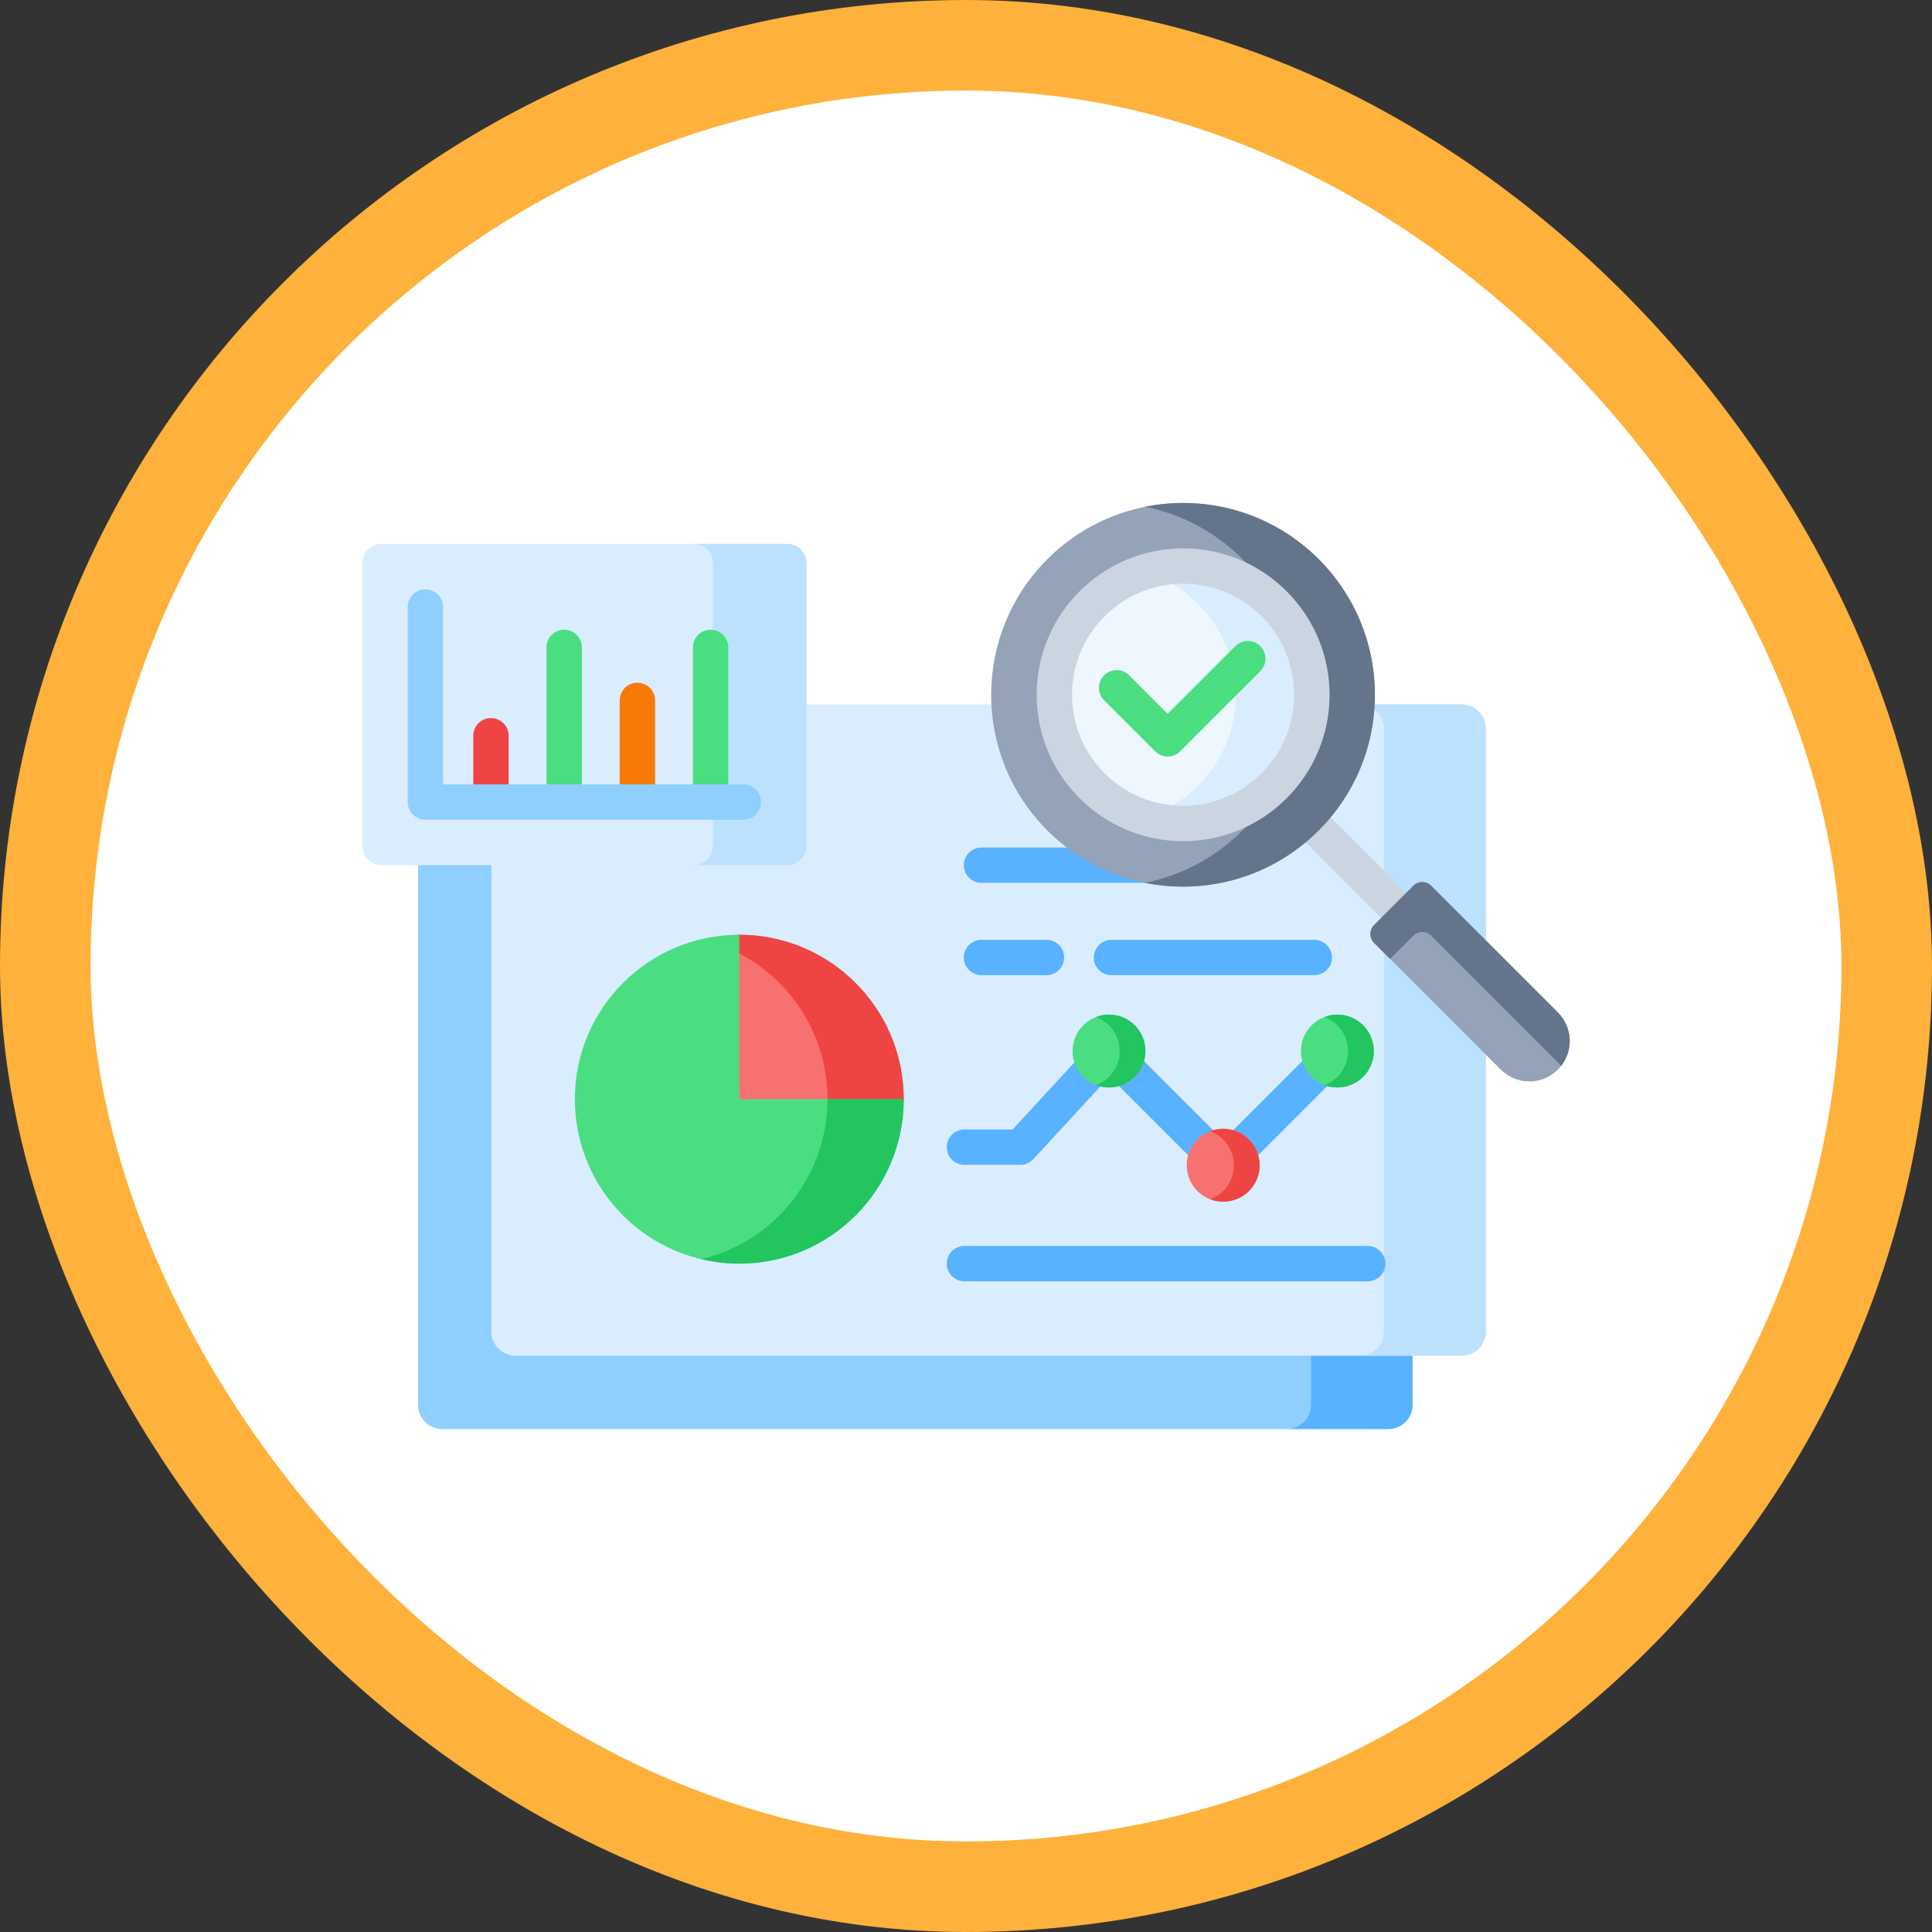
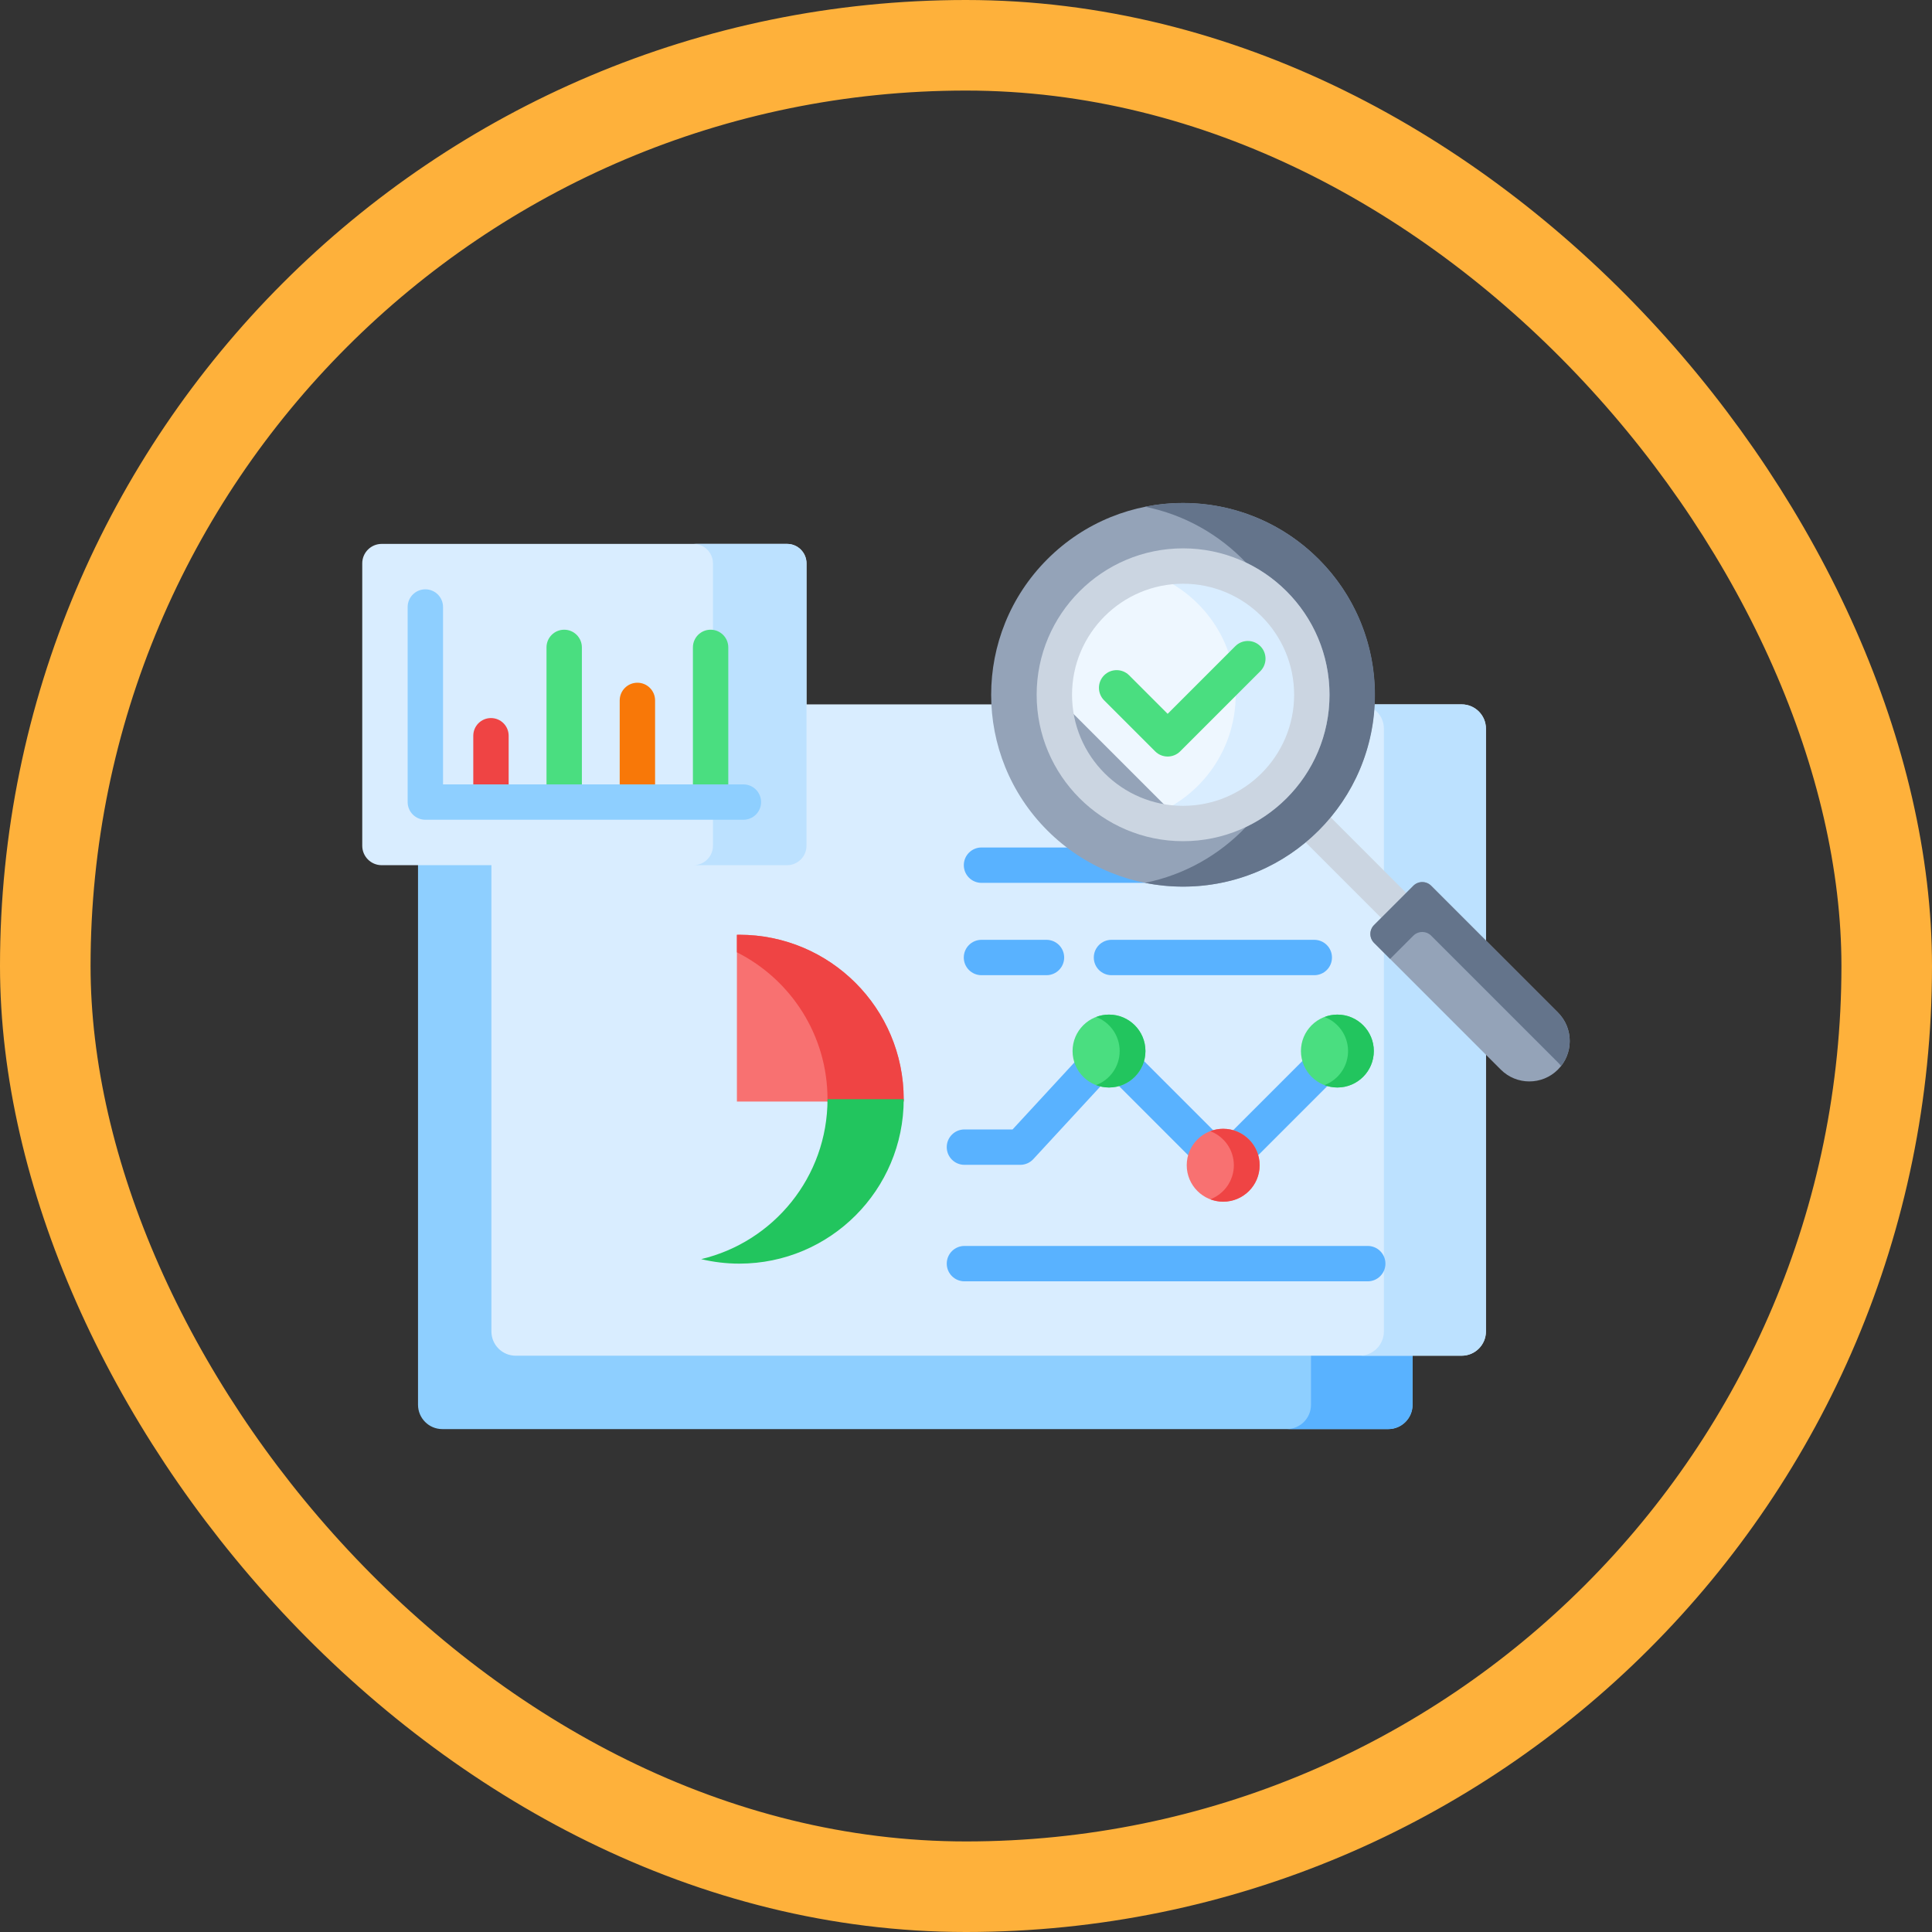
<svg xmlns="http://www.w3.org/2000/svg" width="128" height="128" viewBox="0 0 128 128" fill="none">
  <rect x="0" y="0" width="128" height="128" fill="#333333" stroke="none" />
-   <rect x="3" y="3" width="122" height="122" rx="61" fill="white" />
  <rect x="3" y="3" width="122" height="122" rx="61" stroke="#FEB13B" stroke-width="6" />
  <path d="M34.165 89.659C33.367 89.659 32.717 89.009 32.717 88.21V57.16H27.695V93.071C27.695 93.96 28.415 94.681 29.305 94.681H91.975C92.864 94.681 93.585 93.96 93.585 93.071V89.659H34.165Z" fill="#8ECFFF" />
  <path d="M86.857 89.658V93.071C86.857 93.96 86.136 94.68 85.247 94.68H91.976C92.865 94.68 93.585 93.96 93.585 93.071V89.658H86.857Z" fill="#59B2FF" />
  <path d="M96.838 46.667H90.921C90.588 53.295 85.092 58.584 78.384 58.584C71.675 58.584 66.179 53.295 65.846 46.667H53.273V56.033C53.273 56.654 52.767 57.159 52.146 57.159H32.557V88.21C32.557 89.099 33.278 89.819 34.167 89.819H96.838C97.727 89.819 98.447 89.099 98.447 88.21V48.277C98.447 47.388 97.727 46.667 96.838 46.667Z" fill="#D9EDFF" />
  <path d="M96.837 46.667H91.077C91.072 46.779 91.061 46.889 91.053 46.999C91.437 47.293 91.686 47.755 91.686 48.277V88.21C91.686 89.099 90.966 89.819 90.077 89.819H96.837C97.726 89.819 98.447 89.099 98.447 88.21V48.277C98.447 47.388 97.726 46.667 96.837 46.667Z" fill="#BCE1FF" />
  <path d="M93.276 59.266L88.045 54.036C87.545 54.638 86.99 55.193 86.388 55.693L91.618 60.924L93.276 59.266Z" fill="#CBD5E1" />
  <path d="M70.964 56.148H65.026C64.379 56.148 63.855 56.673 63.855 57.32C63.855 57.968 64.379 58.492 65.026 58.492H76.889C74.69 58.23 72.665 57.399 70.964 56.148Z" fill="#59B2FF" />
  <path d="M52.145 57.321H25.288C24.576 57.321 24 56.744 24 56.033V37.323C24 36.612 24.577 36.035 25.288 36.035H52.145C52.857 36.035 53.433 36.612 53.433 37.323V56.033C53.433 56.744 52.857 57.321 52.145 57.321Z" fill="#D9EDFF" />
  <path d="M52.145 36.035H45.947C46.658 36.035 47.235 36.612 47.235 37.323V56.033C47.235 56.744 46.658 57.32 45.947 57.32H52.145C52.856 57.32 53.432 56.744 53.432 56.033V37.323C53.432 36.612 52.855 36.035 52.145 36.035Z" fill="#BCE1FF" />
  <path d="M33.7 52.124V48.745C33.7 48.098 33.176 47.573 32.528 47.573C31.881 47.573 31.356 48.098 31.356 48.745V52.124H33.7Z" fill="#EF4444" />
  <path d="M38.551 52.124V42.892C38.551 42.244 38.026 41.72 37.379 41.72C36.732 41.72 36.207 42.244 36.207 42.892V52.124H38.551Z" fill="#4ADE80" />
  <path d="M43.401 52.124V46.404C43.401 45.756 42.876 45.232 42.229 45.232C41.582 45.232 41.057 45.756 41.057 46.404V52.124H43.401Z" fill="#F87808" />
  <path d="M48.251 52.124V42.892C48.251 42.244 47.726 41.72 47.079 41.72C46.432 41.72 45.907 42.244 45.907 42.892V52.124H48.251Z" fill="#4ADE80" />
  <path d="M48.822 72.981H59.868C59.869 72.928 59.872 72.877 59.872 72.824C59.872 66.808 54.995 61.93 48.978 61.93C48.926 61.93 48.874 61.934 48.822 61.934V72.981Z" fill="#F87171" />
  <path d="M48.822 63.093C52.381 64.885 54.824 68.568 54.824 72.824C54.824 72.877 54.822 72.928 54.821 72.981H59.868C59.869 72.928 59.872 72.877 59.872 72.824C59.872 66.808 54.995 61.93 48.978 61.93C48.926 61.93 48.874 61.932 48.822 61.932V63.093H48.822Z" fill="#EF4444" />
-   <path d="M38.085 72.824C38.085 78.841 42.963 83.719 48.98 83.719C54.996 83.719 59.874 78.841 59.874 72.824H48.98V61.93C42.963 61.93 38.085 66.808 38.085 72.824Z" fill="#4ADE80" />
  <path d="M59.873 72.824H54.825C54.825 77.972 51.254 82.282 46.455 83.421C47.266 83.614 48.11 83.719 48.979 83.719C54.995 83.719 59.873 78.841 59.873 72.824Z" fill="#22C55E" />
  <path d="M90.617 84.891H63.897C63.249 84.891 62.725 84.366 62.725 83.719C62.725 83.072 63.249 82.547 63.897 82.547H90.617C91.264 82.547 91.789 83.072 91.789 83.719C91.789 84.366 91.264 84.891 90.617 84.891Z" fill="#59B2FF" />
  <path d="M80.504 75.008L75.665 70.169C75.466 70.985 74.824 71.627 74.008 71.826L78.847 76.666C79.046 75.85 79.688 75.207 80.504 75.008Z" fill="#59B2FF" />
  <path d="M71.304 70.257L67.085 74.829H63.895C63.248 74.829 62.724 75.354 62.724 76.001C62.724 76.648 63.248 77.173 63.895 77.173H67.598C67.925 77.173 68.237 77.036 68.459 76.796L73.025 71.848C72.198 71.681 71.535 71.06 71.304 70.257Z" fill="#59B2FF" />
  <path d="M86.412 70.169L81.572 75.008C82.388 75.207 83.031 75.85 83.23 76.666L88.069 71.826C87.253 71.627 86.611 70.985 86.412 70.169Z" fill="#59B2FF" />
  <path d="M73.474 72.049C74.808 72.049 75.889 70.968 75.889 69.635C75.889 68.301 74.808 67.22 73.474 67.22C72.141 67.22 71.06 68.301 71.06 69.635C71.06 70.968 72.141 72.049 73.474 72.049Z" fill="#4ADE80" />
  <path d="M81.039 79.614C82.373 79.614 83.454 78.533 83.454 77.2C83.454 75.866 82.373 74.785 81.039 74.785C79.706 74.785 78.624 75.866 78.624 77.2C78.624 78.533 79.706 79.614 81.039 79.614Z" fill="#F87171" />
  <path d="M88.605 72.049C89.939 72.049 91.019 70.968 91.019 69.635C91.019 68.301 89.939 67.22 88.605 67.22C87.272 67.22 86.19 68.301 86.19 69.635C86.19 70.968 87.272 72.049 88.605 72.049Z" fill="#4ADE80" />
  <path d="M88.605 67.22C88.304 67.22 88.016 67.276 87.751 67.378C88.662 67.723 89.312 68.602 89.312 69.635C89.312 70.667 88.662 71.546 87.751 71.891C88.016 71.992 88.304 72.049 88.605 72.049C89.938 72.049 91.019 70.968 91.019 69.635C91.019 68.301 89.938 67.22 88.605 67.22Z" fill="#22C55E" />
  <path d="M73.474 67.22C73.173 67.22 72.885 67.276 72.62 67.378C73.532 67.723 74.181 68.602 74.181 69.635C74.181 70.667 73.531 71.546 72.62 71.891C72.885 71.992 73.173 72.049 73.474 72.049C74.807 72.049 75.888 70.968 75.888 69.635C75.888 68.301 74.807 67.22 73.474 67.22Z" fill="#22C55E" />
  <path d="M81.039 74.786C80.738 74.786 80.45 74.842 80.185 74.944C81.097 75.289 81.746 76.167 81.746 77.2C81.746 78.233 81.096 79.112 80.185 79.457C80.45 79.558 80.738 79.615 81.039 79.615C82.372 79.615 83.454 78.534 83.454 77.2C83.454 75.867 82.372 74.786 81.039 74.786Z" fill="#EF4444" />
  <path d="M69.332 64.609H65.025C64.378 64.609 63.853 64.085 63.853 63.438C63.853 62.79 64.378 62.266 65.025 62.266H69.332C69.979 62.266 70.504 62.79 70.504 63.438C70.504 64.085 69.979 64.609 69.332 64.609Z" fill="#59B2FF" />
  <path d="M87.075 64.609H73.639C72.991 64.609 72.467 64.085 72.467 63.438C72.467 62.79 72.991 62.266 73.639 62.266H87.075C87.723 62.266 88.247 62.79 88.247 63.438C88.247 64.085 87.722 64.609 87.075 64.609Z" fill="#59B2FF" />
  <path d="M87.36 55.02C92.323 50.058 92.323 42.012 87.36 37.049C82.397 32.086 74.351 32.086 69.389 37.049C64.426 42.012 64.426 50.058 69.389 55.02C74.351 59.983 82.397 59.983 87.36 55.02Z" fill="#94A3B8" />
  <path d="M78.383 33.321C77.52 33.321 76.677 33.408 75.862 33.572C78.468 34.096 80.783 35.418 82.546 37.271C85.817 38.832 88.084 42.171 88.084 46.031C88.084 49.89 85.818 53.23 82.546 54.791C80.783 56.643 78.468 57.965 75.862 58.49C76.677 58.654 77.52 58.741 78.383 58.741C85.402 58.741 91.093 53.05 91.093 46.031C91.093 39.011 85.402 33.321 78.383 33.321Z" fill="#64748B" />
-   <path d="M78.382 54.56C83.092 54.56 86.911 50.742 86.911 46.031C86.911 41.321 83.092 37.502 78.382 37.502C73.672 37.502 69.853 41.321 69.853 46.031C69.853 50.742 73.672 54.56 78.382 54.56Z" fill="#EEF7FF" />
+   <path d="M78.382 54.56C83.092 54.56 86.911 50.742 86.911 46.031C86.911 41.321 83.092 37.502 78.382 37.502C73.672 37.502 69.853 41.321 69.853 46.031Z" fill="#EEF7FF" />
  <path d="M78.384 37.502C77.506 37.502 76.659 37.635 75.861 37.883C79.337 38.961 81.868 42.206 81.868 46.031C81.868 49.856 79.337 53.101 75.861 54.179C76.659 54.426 77.506 54.56 78.384 54.56C83.087 54.56 86.913 50.734 86.913 46.031C86.913 41.328 83.087 37.502 78.384 37.502Z" fill="#D9EDFF" />
  <path d="M78.382 55.731C73.033 55.731 68.681 51.38 68.681 46.031C68.681 40.682 73.033 36.33 78.382 36.33C83.731 36.33 88.083 40.682 88.083 46.031C88.083 51.38 83.731 55.731 78.382 55.731ZM78.382 38.674C74.325 38.674 71.025 41.974 71.025 46.031C71.025 50.087 74.325 53.388 78.382 53.388C82.439 53.388 85.739 50.087 85.739 46.031C85.739 41.974 82.439 38.674 78.382 38.674Z" fill="#CBD5E1" />
  <path d="M103.215 70.864C102.17 71.909 100.476 71.909 99.431 70.864L91.035 62.468C90.709 62.142 90.709 61.612 91.035 61.286L93.637 58.684C93.964 58.357 94.493 58.357 94.82 58.684L103.215 67.08C104.26 68.125 104.26 69.819 103.215 70.864Z" fill="#94A3B8" />
  <path d="M92.098 63.531L93.637 61.992C93.964 61.666 94.493 61.666 94.82 61.992L103.215 70.388C103.291 70.464 103.36 70.544 103.425 70.626C104.253 69.576 104.185 68.049 103.215 67.08L94.82 58.684C94.493 58.357 93.964 58.357 93.637 58.684L91.035 61.286C90.709 61.612 90.709 62.142 91.035 62.468L92.098 63.531Z" fill="#64748B" />
  <path d="M77.36 50.122C77.061 50.122 76.761 50.008 76.532 49.779L73.151 46.398C72.694 45.941 72.694 45.199 73.151 44.741C73.609 44.284 74.351 44.284 74.809 44.741L77.36 47.293L81.843 42.81C82.301 42.352 83.043 42.352 83.501 42.81C83.958 43.267 83.958 44.01 83.501 44.467L78.189 49.779C77.96 50.008 77.66 50.122 77.36 50.122Z" fill="#4ADE80" />
  <path d="M49.251 54.311H28.18C27.533 54.311 27.008 53.786 27.008 53.139V40.216C27.008 39.568 27.533 39.044 28.18 39.044C28.828 39.044 29.352 39.568 29.352 40.216V51.968H49.251C49.899 51.968 50.423 52.492 50.423 53.139C50.423 53.786 49.899 54.311 49.251 54.311Z" fill="#8ECFFF" />
</svg>